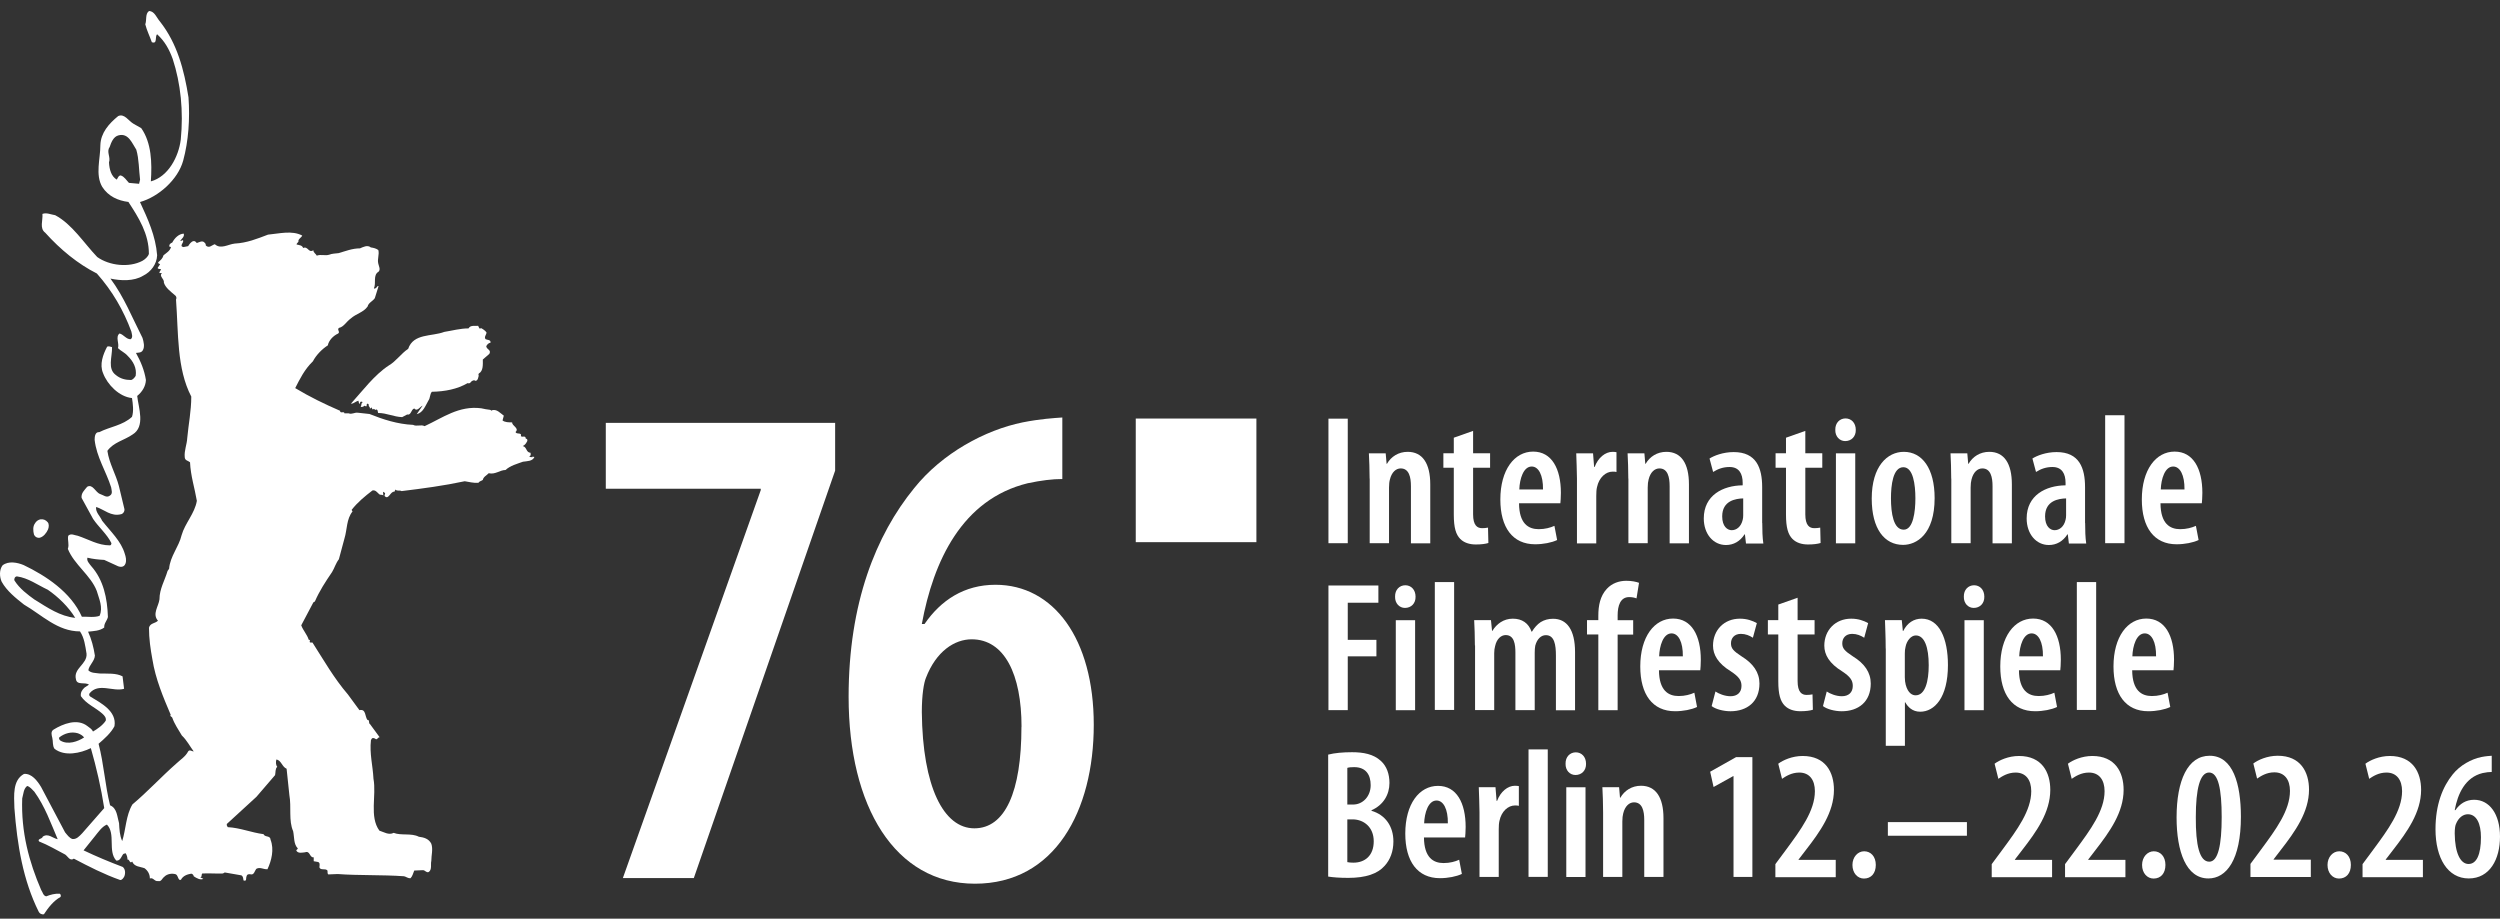
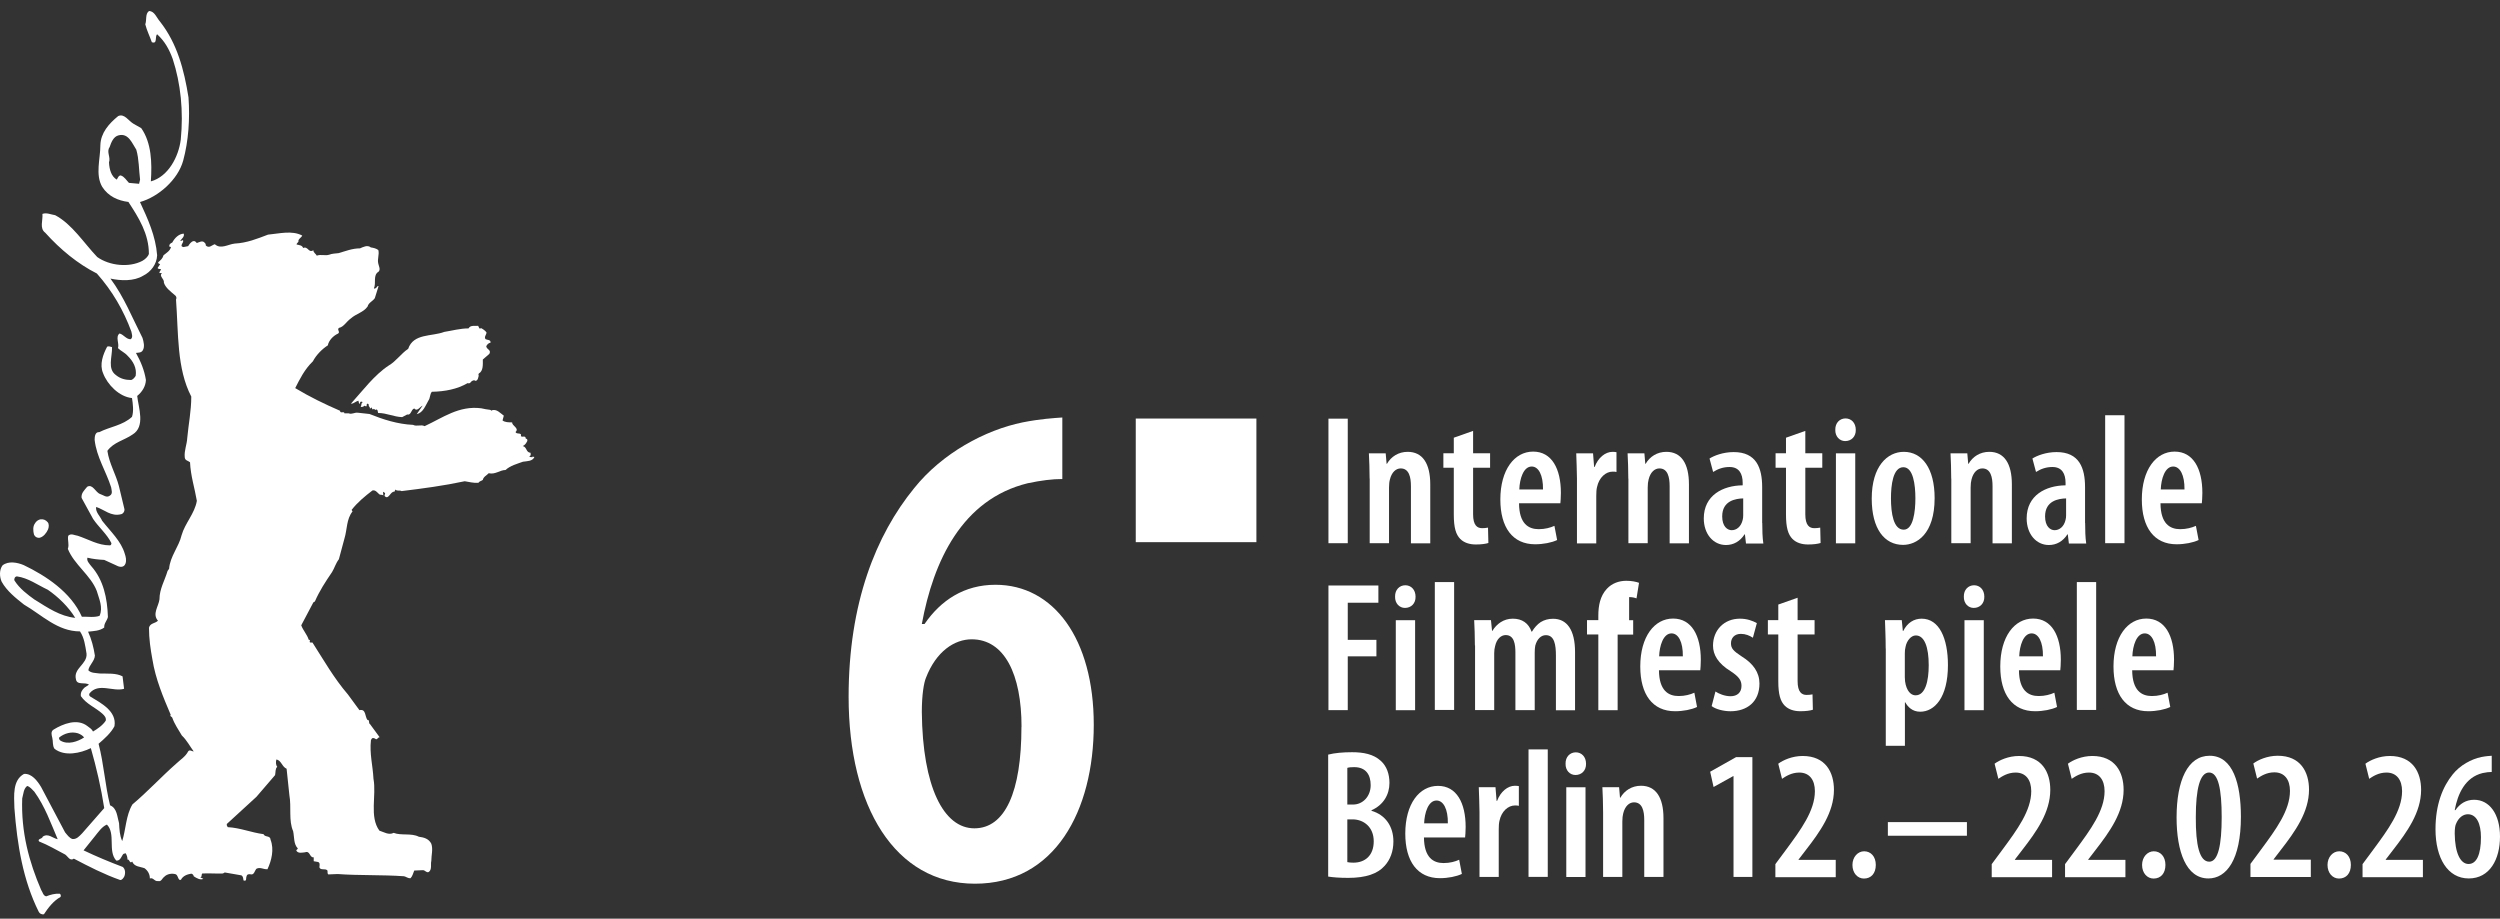
<svg xmlns="http://www.w3.org/2000/svg" width="166" height="61" viewBox="0 0 166 61" fill="none">
  <rect x="0" y="0" width="166" height="61" fill="#333333" stroke="none" />
  <path d="M83.425 27.791H75.414V36H83.425V27.791Z" fill="white" />
  <path d="M89.491 27.799V36.069H88.209V27.799H89.491Z" fill="white" />
  <path d="M90.942 31.782C90.942 31.109 90.918 30.626 90.894 30.1H92.01L92.07 30.797H92.094C92.368 30.32 92.857 30.002 93.471 30.002C94.456 30.002 94.969 30.773 94.969 32.161V36.076H93.686V32.283C93.686 31.696 93.567 31.103 93.006 31.103C92.696 31.103 92.41 31.348 92.29 31.837C92.254 31.959 92.231 32.155 92.231 32.375V36.07H90.948V31.776L90.942 31.782Z" fill="white" />
  <path d="M97.814 28.611V30.098H98.942V31.058H97.814V34.153C97.814 34.887 98.089 35.071 98.411 35.071C98.554 35.071 98.673 35.058 98.804 35.034L98.828 36.055C98.637 36.117 98.351 36.153 97.993 36.153C97.588 36.153 97.218 36.043 96.961 35.786C96.675 35.493 96.532 35.052 96.532 34.165V31.058H95.84V30.098H96.532V29.064L97.814 28.611Z" fill="white" />
  <path d="M100.864 33.43C100.876 34.77 101.484 35.137 102.17 35.137C102.588 35.137 102.945 35.039 103.214 34.916L103.393 35.858C103.035 36.03 102.474 36.14 101.931 36.14C100.434 36.14 99.623 35.02 99.623 33.167C99.623 31.191 100.56 29.986 101.8 29.986C103.041 29.986 103.643 31.13 103.643 32.721C103.643 33.063 103.62 33.259 103.608 33.418H100.864V33.43ZM102.456 32.5C102.468 31.54 102.158 30.977 101.705 30.977C101.156 30.977 100.905 31.797 100.882 32.5H102.462H102.456Z" fill="white" />
  <path d="M104.71 31.782C104.71 31.231 104.674 30.614 104.662 30.1H105.778L105.849 31.005H105.885C106.112 30.393 106.589 30.002 107.072 30.002C107.191 30.002 107.263 30.014 107.334 30.026V31.341C107.263 31.317 107.179 31.317 107.072 31.317C106.631 31.317 106.177 31.696 106.04 32.351C106.004 32.498 105.992 32.693 105.992 32.926V36.082H104.71V31.788V31.782Z" fill="white" />
  <path d="M108.12 31.782C108.12 31.109 108.096 30.626 108.072 30.1H109.188L109.247 30.797H109.271C109.546 30.32 110.035 30.002 110.649 30.002C111.633 30.002 112.146 30.773 112.146 32.161V36.076H110.864V32.283C110.864 31.696 110.745 31.103 110.184 31.103C109.874 31.103 109.587 31.348 109.468 31.837C109.432 31.959 109.408 32.155 109.408 32.375V36.07H108.126V31.776L108.12 31.782Z" fill="white" />
  <path d="M117.014 34.727C117.014 35.192 117.026 35.694 117.086 36.092H115.934L115.863 35.48H115.839C115.541 35.945 115.111 36.189 114.604 36.189C113.769 36.189 113.131 35.468 113.131 34.422C113.131 32.886 114.401 32.238 115.714 32.226V32.067C115.714 31.455 115.475 31.009 114.843 31.009C114.425 31.009 114.079 31.131 113.751 31.339L113.513 30.446C113.799 30.262 114.407 30.018 115.117 30.018C116.626 30.018 117.008 31.076 117.008 32.348V34.727H117.014ZM115.755 33.094C115.254 33.106 114.354 33.241 114.354 34.287C114.354 34.96 114.7 35.205 114.986 35.205C115.296 35.205 115.606 34.984 115.714 34.52C115.738 34.434 115.749 34.324 115.749 34.214V33.094H115.755Z" fill="white" />
  <path d="M119.873 28.611V30.098H121V31.058H119.873V34.153C119.873 34.887 120.147 35.071 120.469 35.071C120.612 35.071 120.732 35.058 120.863 35.034L120.887 36.055C120.696 36.117 120.41 36.153 120.052 36.153C119.646 36.153 119.276 36.043 119.02 35.786C118.734 35.493 118.59 35.052 118.59 34.165V31.058H117.898V30.098H118.59V29.064L119.873 28.611Z" fill="white" />
  <path d="M123.224 28.542C123.236 28.982 122.937 29.288 122.52 29.288C122.15 29.288 121.852 28.982 121.864 28.542C121.852 28.077 122.162 27.783 122.544 27.783C122.925 27.783 123.224 28.077 123.224 28.542ZM121.905 36.078V30.102H123.188V36.078H121.905Z" fill="white" />
  <path d="M128.459 33.073C128.459 35.489 127.248 36.18 126.365 36.18C125.13 36.18 124.283 35.122 124.283 33.109C124.283 30.95 125.327 30.002 126.413 30.002C127.635 30.002 128.459 31.109 128.459 33.073ZM125.56 33.085C125.56 34.088 125.727 35.171 126.407 35.171C127.039 35.171 127.182 33.978 127.182 33.085C127.182 32.192 127.039 31.023 126.383 31.023C125.691 31.023 125.56 32.216 125.56 33.085Z" fill="white" />
  <path d="M129.561 31.782C129.561 31.109 129.538 30.626 129.514 30.1H130.629L130.689 30.797H130.713C130.987 30.32 131.476 30.002 132.091 30.002C133.075 30.002 133.588 30.773 133.588 32.161V36.076H132.305V32.283C132.305 31.696 132.186 31.103 131.625 31.103C131.315 31.103 131.029 31.348 130.909 31.837C130.874 31.959 130.85 32.155 130.85 32.375V36.07H129.567V31.776L129.561 31.782Z" fill="white" />
  <path d="M138.453 34.727C138.453 35.192 138.465 35.694 138.525 36.092H137.374L137.302 35.48H137.278C136.98 35.945 136.551 36.189 136.044 36.189C135.209 36.189 134.57 35.468 134.57 34.422C134.57 32.886 135.841 32.238 137.153 32.226V32.067C137.153 31.455 136.915 31.009 136.282 31.009C135.865 31.009 135.519 31.131 135.191 31.339L134.952 30.446C135.238 30.262 135.847 30.018 136.557 30.018C138.066 30.018 138.447 31.076 138.447 32.348V34.727H138.453ZM137.195 33.094C136.694 33.106 135.793 33.241 135.793 34.287C135.793 34.96 136.139 35.205 136.425 35.205C136.736 35.205 137.046 34.984 137.153 34.52C137.177 34.434 137.189 34.324 137.189 34.214V33.094H137.195Z" fill="white" />
  <path d="M139.783 27.572H141.066V36.068H139.783V27.572Z" fill="white" />
  <path d="M143.457 33.43C143.469 34.77 144.078 35.137 144.764 35.137C145.181 35.137 145.539 35.039 145.808 34.916L145.987 35.858C145.629 36.03 145.068 36.14 144.525 36.14C143.028 36.14 142.217 35.02 142.217 33.167C142.217 31.191 143.153 29.986 144.394 29.986C145.635 29.986 146.237 31.13 146.237 32.721C146.237 33.063 146.213 33.259 146.201 33.418H143.457V33.43ZM145.05 32.5C145.062 31.54 144.752 30.977 144.299 30.977C143.75 30.977 143.499 31.797 143.475 32.5H145.056H145.05Z" fill="white" />
  <path d="M88.209 38.877H91.525V40.021H89.491V42.486H91.394V43.581H89.491V47.153H88.209V38.883V38.877Z" fill="white" />
  <path d="M93.993 39.62C94.005 40.06 93.707 40.366 93.289 40.366C92.919 40.366 92.621 40.06 92.633 39.62C92.621 39.155 92.931 38.861 93.313 38.861C93.695 38.861 93.993 39.155 93.993 39.62ZM92.681 47.156V41.18H93.963V47.156H92.681Z" fill="white" />
  <path d="M95.272 38.65H96.554V47.14H95.272V38.65Z" fill="white" />
  <path d="M97.933 42.86C97.933 42.187 97.909 41.704 97.885 41.178H99L99.072 41.888H99.096C99.37 41.435 99.835 41.08 100.45 41.08C101.064 41.08 101.494 41.374 101.696 41.943H101.72C101.875 41.686 102.078 41.453 102.305 41.306C102.543 41.16 102.818 41.086 103.122 41.086C104.041 41.086 104.583 41.82 104.583 43.294V47.16H103.313V43.539C103.313 42.817 103.217 42.175 102.645 42.175C102.323 42.175 102.06 42.432 101.941 42.872C101.917 42.995 101.905 43.166 101.905 43.349V47.154H100.623V43.337C100.623 42.799 100.551 42.169 99.978 42.169C99.68 42.169 99.382 42.413 99.275 42.903C99.239 43.025 99.215 43.197 99.215 43.368V47.148H97.944V42.854L97.933 42.86Z" fill="white" />
-   <path d="M106.129 47.152V42.13H105.377V41.176H106.129V40.883C106.129 40.222 106.248 39.58 106.689 39.103C107.035 38.724 107.512 38.565 107.984 38.565C108.353 38.565 108.628 38.626 108.831 38.699L108.664 39.733C108.544 39.684 108.377 39.647 108.174 39.647C107.59 39.647 107.411 40.222 107.411 40.864V41.182H108.443V42.137H107.411V47.158H106.129V47.152Z" fill="white" />
+   <path d="M106.129 47.152V42.13H105.377V41.176H106.129V40.883C106.129 40.222 106.248 39.58 106.689 39.103C107.035 38.724 107.512 38.565 107.984 38.565C108.353 38.565 108.628 38.626 108.831 38.699L108.664 39.733C108.544 39.684 108.377 39.647 108.174 39.647V41.182H108.443V42.137H107.411V47.158H106.129V47.152Z" fill="white" />
  <path d="M110.155 44.51C110.167 45.849 110.775 46.217 111.461 46.217C111.879 46.217 112.237 46.119 112.505 45.996L112.684 46.944C112.326 47.116 111.765 47.226 111.222 47.226C109.725 47.226 108.914 46.106 108.914 44.253C108.914 42.277 109.851 41.072 111.091 41.072C112.332 41.072 112.934 42.216 112.934 43.806C112.934 44.149 112.911 44.345 112.899 44.504H110.155V44.51ZM111.741 43.58C111.753 42.62 111.443 42.057 110.99 42.057C110.441 42.057 110.191 42.877 110.167 43.58H111.747H111.741Z" fill="white" />
  <path d="M113.899 45.912C114.114 46.059 114.519 46.23 114.907 46.23C115.36 46.23 115.635 45.974 115.635 45.545C115.635 45.178 115.468 44.934 114.931 44.579C114.072 44.053 113.744 43.472 113.744 42.872C113.744 41.839 114.483 41.08 115.527 41.08C116.004 41.08 116.362 41.215 116.655 41.374L116.392 42.346C116.166 42.199 115.903 42.089 115.593 42.089C115.151 42.089 114.937 42.383 114.937 42.713C114.937 43.044 115.08 43.215 115.641 43.582C116.416 44.059 116.828 44.652 116.828 45.386C116.828 46.603 116.004 47.227 114.901 47.227C114.448 47.227 113.917 47.093 113.654 46.885L113.905 45.918L113.899 45.912Z" fill="white" />
  <path d="M119.361 39.69V41.176H120.488V42.13H119.361V45.225C119.361 45.959 119.635 46.143 119.958 46.143C120.101 46.143 120.22 46.13 120.351 46.106L120.375 47.127C120.184 47.189 119.898 47.225 119.54 47.225C119.134 47.225 118.765 47.115 118.508 46.858C118.222 46.565 118.079 46.124 118.079 45.237V42.13H117.387V41.176H118.079V40.142L119.361 39.69Z" fill="white" />
-   <path d="M121.289 45.912C121.504 46.059 121.91 46.23 122.298 46.23C122.751 46.23 123.025 45.974 123.025 45.545C123.025 45.178 122.858 44.934 122.321 44.579C121.462 44.053 121.134 43.472 121.134 42.872C121.134 41.839 121.874 41.08 122.918 41.08C123.395 41.08 123.753 41.215 124.045 41.374L123.783 42.346C123.556 42.199 123.294 42.089 122.984 42.089C122.542 42.089 122.327 42.383 122.327 42.713C122.327 43.044 122.471 43.215 123.031 43.582C123.807 44.059 124.218 44.652 124.218 45.386C124.218 46.603 123.395 47.227 122.292 47.227C121.838 47.227 121.307 47.093 121.045 46.885L121.295 45.918L121.289 45.912Z" fill="white" />
  <path d="M125.21 43.056C125.21 42.261 125.174 41.679 125.162 41.178H126.278L126.349 41.9H126.373C126.647 41.349 127.089 41.08 127.596 41.08C128.759 41.08 129.343 42.371 129.343 44.163C129.343 46.322 128.449 47.258 127.5 47.258C126.987 47.258 126.677 46.94 126.51 46.634H126.486V49.521H125.216V43.068L125.21 43.056ZM126.48 44.97C126.48 45.154 126.504 45.337 126.54 45.472C126.695 46.047 126.993 46.169 127.196 46.169C127.84 46.169 128.067 45.227 128.067 44.169C128.067 42.989 127.793 42.193 127.208 42.193C126.886 42.193 126.6 42.56 126.528 42.952C126.492 43.086 126.48 43.233 126.48 43.392V44.964V44.97Z" fill="white" />
  <path d="M131.759 39.62C131.771 40.06 131.472 40.366 131.055 40.366C130.685 40.366 130.387 40.06 130.399 39.62C130.387 39.155 130.697 38.861 131.079 38.861C131.461 38.861 131.759 39.155 131.759 39.62ZM130.441 47.156V41.18H131.723V47.156H130.441Z" fill="white" />
  <path d="M134.059 44.51C134.071 45.849 134.679 46.217 135.365 46.217C135.783 46.217 136.141 46.119 136.409 45.996L136.588 46.944C136.23 47.116 135.67 47.226 135.127 47.226C133.63 47.226 132.818 46.106 132.818 44.253C132.818 42.277 133.755 41.072 134.996 41.072C136.236 41.072 136.839 42.216 136.839 43.806C136.839 44.149 136.815 44.345 136.803 44.504H134.059V44.51ZM135.652 43.58C135.664 42.62 135.353 42.057 134.9 42.057C134.351 42.057 134.101 42.877 134.077 43.58H135.658H135.652Z" fill="white" />
  <path d="M137.902 38.65H139.185V47.14H137.902V38.65Z" fill="white" />
  <path d="M141.577 44.51C141.589 45.849 142.197 46.217 142.883 46.217C143.3 46.217 143.658 46.119 143.927 45.996L144.106 46.944C143.748 47.116 143.187 47.226 142.644 47.226C141.147 47.226 140.336 46.106 140.336 44.253C140.336 42.277 141.272 41.072 142.513 41.072C143.754 41.072 144.356 42.216 144.356 43.806C144.356 44.149 144.332 44.345 144.32 44.504H141.577V44.51ZM143.163 43.58C143.175 42.62 142.865 42.057 142.412 42.057C141.863 42.057 141.612 42.877 141.589 43.58H143.169H143.163Z" fill="white" />
  <path d="M88.191 50.106C88.621 49.996 89.17 49.947 89.778 49.947C90.518 49.947 91.198 50.07 91.687 50.522C92.081 50.877 92.26 51.403 92.26 51.99C92.26 52.761 91.854 53.458 91.067 53.801V53.837C91.997 54.107 92.522 54.877 92.522 55.868C92.522 56.541 92.307 57.092 91.937 57.495C91.472 58.021 90.685 58.291 89.528 58.291C88.943 58.291 88.502 58.254 88.191 58.205V50.106ZM89.462 53.422H89.844C90.488 53.422 91.013 52.883 91.013 52.137C91.013 51.452 90.703 50.938 89.915 50.938C89.724 50.938 89.569 50.95 89.462 50.987V53.422ZM89.462 57.245C89.569 57.269 89.701 57.281 89.868 57.281C90.643 57.281 91.216 56.804 91.216 55.862C91.216 54.92 90.559 54.419 89.832 54.406H89.462V57.245Z" fill="white" />
  <path d="M94.551 55.607C94.563 56.941 95.172 57.307 95.852 57.307C96.269 57.307 96.627 57.21 96.889 57.087L97.068 58.029C96.71 58.2 96.15 58.311 95.613 58.311C94.122 58.311 93.311 57.197 93.311 55.35C93.311 53.38 94.241 52.182 95.482 52.182C96.722 52.182 97.319 53.319 97.319 54.91C97.319 55.252 97.295 55.448 97.283 55.607H94.551ZM96.138 54.671C96.15 53.717 95.84 53.154 95.386 53.154C94.838 53.154 94.587 53.974 94.563 54.671H96.138Z" fill="white" />
  <path d="M98.239 53.948C98.239 53.397 98.203 52.785 98.191 52.272H99.301L99.373 53.177H99.408C99.635 52.565 100.112 52.174 100.589 52.174C100.709 52.174 100.78 52.186 100.852 52.198V53.507C100.78 53.483 100.697 53.483 100.589 53.483C100.148 53.483 99.695 53.862 99.563 54.51C99.528 54.657 99.516 54.853 99.516 55.085V58.229H98.239V53.948Z" fill="white" />
  <path d="M101.494 49.76H102.771V58.225H101.494V49.76Z" fill="white" />
  <path d="M105.313 50.714C105.325 51.154 105.027 51.46 104.61 51.46C104.24 51.46 103.942 51.154 103.953 50.714C103.942 50.249 104.252 49.955 104.633 49.955C105.015 49.955 105.313 50.249 105.313 50.714ZM104.001 58.231V52.273H105.278V58.231H104.001Z" fill="white" />
  <path d="M106.446 53.948C106.446 53.275 106.422 52.798 106.398 52.272H107.508L107.568 52.969H107.591C107.866 52.492 108.355 52.174 108.963 52.174C109.942 52.174 110.455 52.944 110.455 54.327V58.229H109.178V54.449C109.178 53.862 109.059 53.275 108.498 53.275C108.188 53.275 107.902 53.52 107.782 54.009C107.747 54.131 107.723 54.327 107.723 54.547V58.229H106.446V53.948Z" fill="white" />
  <path d="M115.106 51.535H115.082L113.781 52.257L113.555 51.242L115.273 50.275H116.358V58.227H115.106V51.535Z" fill="white" />
  <path d="M117.885 58.247V57.378L118.601 56.412C119.567 55.103 120.509 53.831 120.509 52.534C120.509 51.788 120.151 51.298 119.471 51.298C118.947 51.298 118.565 51.555 118.326 51.714L118.076 50.711C118.386 50.479 118.994 50.197 119.698 50.197C121.213 50.197 121.774 51.274 121.774 52.448C121.774 53.941 120.843 55.237 119.913 56.436L119.424 57.072V57.097H121.893V58.247H117.885Z" fill="white" />
  <path d="M123.002 57.431C123.002 56.905 123.36 56.525 123.777 56.525C124.219 56.525 124.553 56.868 124.553 57.431C124.553 57.993 124.243 58.336 123.765 58.336C123.348 58.336 123.002 57.981 123.002 57.431Z" fill="white" />
  <path d="M130.603 54.588V55.493H125.354V54.588H130.603Z" fill="white" />
  <path d="M132.25 58.247V57.378L132.966 56.412C133.932 55.103 134.875 53.831 134.875 52.534C134.875 51.788 134.517 51.298 133.837 51.298C133.312 51.298 132.93 51.555 132.691 51.714L132.441 50.711C132.751 50.479 133.359 50.197 134.063 50.197C135.578 50.197 136.139 51.274 136.139 52.448C136.139 53.941 135.209 55.237 134.278 56.436L133.789 57.072V57.097H136.258V58.247H132.25Z" fill="white" />
  <path d="M137.119 58.247V57.378L137.835 56.412C138.801 55.103 139.744 53.831 139.744 52.534C139.744 51.788 139.386 51.298 138.706 51.298C138.181 51.298 137.799 51.555 137.561 51.714L137.31 50.711C137.62 50.479 138.229 50.197 138.932 50.197C140.448 50.197 141.008 51.274 141.008 52.448C141.008 53.941 140.078 55.237 139.147 56.436L138.658 57.072V57.097H141.128V58.247H137.119Z" fill="white" />
  <path d="M142.234 57.431C142.234 56.905 142.592 56.525 143.01 56.525C143.451 56.525 143.785 56.868 143.785 57.431C143.785 57.993 143.475 58.336 142.998 58.336C142.58 58.336 142.234 57.981 142.234 57.431Z" fill="white" />
  <path d="M148.796 54.231C148.796 57.106 147.83 58.329 146.637 58.329C145.17 58.329 144.525 56.568 144.525 54.28C144.525 51.821 145.265 50.182 146.72 50.182C148.271 50.182 148.796 52.053 148.796 54.231ZM145.802 54.255C145.79 56.139 146.052 57.216 146.697 57.216C147.281 57.216 147.52 56.115 147.52 54.255C147.52 52.396 147.293 51.295 146.685 51.295C146.076 51.295 145.802 52.384 145.802 54.255Z" fill="white" />
  <path d="M149.43 58.231V57.363L150.145 56.396C151.112 55.087 152.054 53.815 152.054 52.518C152.054 51.772 151.696 51.283 151.016 51.283C150.491 51.283 150.11 51.54 149.871 51.699L149.621 50.695C149.931 50.463 150.539 50.182 151.243 50.182C152.758 50.182 153.319 51.258 153.319 52.433C153.319 53.925 152.388 55.222 151.458 56.421L150.969 57.057V57.081H153.438V58.231H149.43Z" fill="white" />
  <path d="M154.547 57.431C154.547 56.905 154.905 56.525 155.322 56.525C155.764 56.525 156.098 56.868 156.098 57.431C156.098 57.993 155.788 58.336 155.31 58.336C154.893 58.336 154.547 57.981 154.547 57.431Z" fill="white" />
  <path d="M156.873 58.247V57.378L157.589 56.412C158.555 55.103 159.498 53.831 159.498 52.534C159.498 51.788 159.14 51.298 158.46 51.298C157.935 51.298 157.553 51.555 157.314 51.714L157.064 50.711C157.374 50.479 157.983 50.197 158.686 50.197C160.201 50.197 160.762 51.274 160.762 52.448C160.762 53.941 159.832 55.237 158.901 56.436L158.412 57.072V57.097H160.881V58.247H156.873Z" fill="white" />
  <path d="M165.451 51.258C165.272 51.258 165.081 51.283 164.842 51.332C163.697 51.613 163.196 52.69 162.993 53.791H163.041C163.327 53.375 163.733 53.105 164.282 53.105C165.296 53.105 166 54.047 166 55.552C166 57.057 165.32 58.329 163.924 58.329C162.528 58.329 161.717 56.983 161.717 55.063C161.717 53.423 162.194 52.237 162.862 51.417C163.351 50.806 164.103 50.402 164.759 50.267C165.069 50.206 165.296 50.194 165.451 50.182V51.258ZM164.735 55.595C164.735 54.678 164.437 54.066 163.864 54.066C163.566 54.066 163.244 54.274 163.065 54.739C163.029 54.824 162.993 55.032 162.993 55.338C163.005 56.647 163.375 57.369 163.912 57.369C164.449 57.369 164.735 56.733 164.735 55.595Z" fill="white" />
-   <path d="M55.453 28.086V31.249L46.07 58.303H41.358L50.514 32.545V32.454H40.225V28.08H55.459L55.453 28.086Z" fill="white" />
  <path d="M70.55 31.807C69.87 31.807 69.142 31.898 68.236 32.088C63.881 33.158 61.978 37.251 61.209 41.434H61.388C62.474 39.856 64.019 38.829 66.1 38.829C69.954 38.829 72.626 42.407 72.626 48.126C72.626 53.845 70.043 58.678 64.734 58.678C59.425 58.678 56.348 53.564 56.348 46.267C56.348 40.04 58.161 35.526 60.702 32.412C62.563 30.088 65.414 28.553 67.908 28.045C69.089 27.812 69.948 27.764 70.538 27.721V31.813L70.55 31.807ZM67.83 48.261C67.83 44.774 66.697 42.45 64.52 42.45C63.386 42.45 62.163 43.239 61.483 45.007C61.346 45.331 61.209 46.12 61.209 47.282C61.257 52.255 62.658 55.001 64.698 55.001C66.739 55.001 67.824 52.585 67.824 48.261H67.83Z" fill="white" />
  <path d="M23.309 26.803C23.494 26.822 23.637 26.614 23.828 26.614C23.768 26.675 23.852 26.742 23.852 26.803C23.935 26.846 23.869 26.718 23.953 26.675C23.995 26.675 24.054 26.651 24.078 26.718C23.953 26.779 24.037 26.889 23.953 26.975C23.953 27.017 23.995 27.036 24.037 27.017C24.12 27.017 24.162 26.975 24.203 26.932C24.221 26.975 24.287 26.975 24.347 26.975C24.347 26.913 24.323 26.803 24.43 26.803C24.454 26.822 24.49 26.865 24.49 26.889C24.448 27.017 24.591 26.993 24.549 27.103C24.609 27.146 24.651 27.085 24.675 27.042C24.699 27.085 24.699 27.189 24.776 27.189C24.836 27.06 24.901 27.293 24.985 27.189C25.11 27.207 25.068 27.336 25.11 27.421C25.671 27.421 26.142 27.678 26.703 27.697L27.031 27.525C27.317 27.586 27.281 27.189 27.508 27.122C27.693 27.354 27.878 27.017 28.063 26.932L27.669 27.501C28.105 27.397 28.248 26.932 28.451 26.589C28.576 26.418 28.534 26.167 28.677 26.014C29.548 25.996 30.353 25.843 31.051 25.439C31.111 25.464 31.218 25.464 31.254 25.378C31.337 25.274 31.481 25.207 31.582 25.293C31.749 25.25 31.749 25.06 31.791 24.932C31.731 24.913 31.791 24.846 31.791 24.803C32.101 24.632 32.059 24.192 32.059 23.873L32.495 23.494C32.638 23.219 32.31 23.219 32.286 22.987C32.346 22.883 32.429 22.773 32.572 22.754C32.596 22.54 32.346 22.583 32.244 22.522C32.119 22.375 32.304 22.228 32.304 22.075C32.22 21.947 32.053 21.843 31.934 21.782C31.833 21.91 31.791 21.696 31.749 21.635C31.54 21.653 31.23 21.574 31.111 21.806C30.556 21.806 30.037 21.953 29.5 22.038C28.671 22.357 27.454 22.124 27.102 23.164C26.649 23.458 26.297 23.99 25.82 24.265C24.848 24.901 24.084 25.941 23.297 26.809L23.309 26.803Z" fill="white" />
  <path d="M35.35 30.358C35.266 30.358 35.183 30.358 35.141 30.297C35.266 30.272 35.242 30.15 35.224 30.064C34.914 30.04 34.998 29.685 34.712 29.618C34.837 29.557 34.914 29.471 34.98 29.343C35.04 29.282 35.04 29.129 34.914 29.129C34.896 28.878 34.688 29.067 34.586 28.957C34.67 28.682 34.276 28.872 34.234 28.682C34.503 28.425 33.984 28.278 34.008 28.046C33.781 28.046 33.531 28.046 33.369 27.918L33.453 27.599C33.208 27.428 33 27.153 32.672 27.238C32.612 27.324 32.612 27.214 32.546 27.214C32.337 27.19 32.135 27.153 31.95 27.11C30.465 26.92 29.391 27.746 28.192 28.297C27.965 28.168 27.673 28.34 27.428 28.211C26.414 28.168 25.424 27.85 24.535 27.489L23.754 27.404C23.527 27.379 23.36 27.532 23.157 27.447H22.871C22.871 27.275 22.579 27.489 22.579 27.275C21.547 26.829 20.557 26.346 19.602 25.77C19.913 25.159 20.223 24.523 20.777 23.991C20.986 23.587 21.374 23.183 21.768 22.932C21.827 22.614 22.12 22.296 22.448 22.149C22.615 22.045 22.346 21.874 22.513 21.77C22.823 21.709 23.008 21.348 23.277 21.159C23.647 20.822 24.124 20.755 24.41 20.351C24.47 20.094 24.738 20.015 24.887 19.8L25.138 18.993C25.054 18.975 25.054 19.036 25.013 19.079C24.953 19.122 24.887 19.207 24.828 19.14C24.995 18.803 24.744 18.271 25.138 18.039C25.281 17.892 25.156 17.678 25.12 17.513C25.037 17.195 25.203 16.901 25.12 16.602C24.977 16.497 24.81 16.455 24.625 16.43C24.398 16.241 24.106 16.406 23.903 16.491C23.384 16.491 22.931 16.681 22.477 16.809C22.293 16.834 22.042 16.834 21.857 16.913C21.589 16.999 21.32 16.871 21.034 16.975C20.974 16.846 20.807 16.785 20.807 16.614C20.479 16.828 20.455 16.32 20.127 16.467C20.068 16.277 19.859 16.277 19.692 16.235C19.692 16.149 19.793 16.106 19.817 16.045C19.775 15.874 20.026 15.77 20.068 15.641C19.388 15.28 18.541 15.513 17.795 15.58C17.073 15.855 16.393 16.131 15.588 16.173C15.153 16.216 14.658 16.577 14.264 16.216C14.055 16.277 13.894 16.51 13.667 16.302C13.667 16.241 13.649 16.155 13.584 16.112C13.441 15.941 13.214 16.094 13.065 16.137C13.023 16.075 12.94 15.99 12.862 16.008C12.695 16.026 12.57 16.222 12.492 16.345L12.182 16.406C11.872 16.345 12.224 16.112 12.158 15.959C12.075 15.916 12.057 16.045 11.973 15.978C12.075 15.849 12.266 15.702 12.2 15.513C11.866 15.531 11.598 15.806 11.437 16.106C11.311 16.149 11.21 16.253 11.252 16.381L11.353 16.4C11.293 16.657 11.067 16.779 10.858 16.95C10.798 17.164 10.673 17.268 10.506 17.415C10.488 17.519 10.589 17.501 10.631 17.544L10.464 17.794C10.524 17.898 10.631 17.837 10.691 17.88C10.673 17.965 10.566 18.051 10.589 18.131H10.757C10.53 18.345 10.924 18.51 10.882 18.767C10.983 19.103 11.335 19.36 11.604 19.593C11.705 19.654 11.747 19.782 11.687 19.892C11.854 22.119 11.729 24.468 12.701 26.333C12.701 27.288 12.516 28.174 12.433 29.086C12.409 29.532 12.224 29.912 12.266 30.358C12.284 30.59 12.468 30.572 12.618 30.695C12.659 31.606 12.928 32.407 13.071 33.257C12.928 34.102 12.284 34.738 12.057 35.539C11.872 36.322 11.293 36.94 11.228 37.765L11.126 37.912C10.941 38.548 10.589 39.099 10.589 39.796C10.53 40.261 10.094 40.769 10.488 41.215C10.303 41.405 9.969 41.362 9.892 41.68C9.892 42.402 9.993 43.099 10.118 43.778C10.327 45.093 10.84 46.298 11.335 47.461C11.252 47.565 11.419 47.589 11.437 47.65C11.58 48.072 11.848 48.451 12.075 48.837C12.409 49.155 12.612 49.559 12.862 49.895C12.737 49.895 12.594 49.748 12.492 49.895C12.325 50.231 11.973 50.446 11.705 50.702C10.715 51.571 9.784 52.586 8.794 53.412C8.359 54.134 8.359 55.082 8.114 55.847C7.947 55.486 7.929 55.064 7.905 54.66C7.78 54.238 7.78 53.663 7.309 53.473C6.975 52.14 6.897 50.721 6.545 49.387C6.915 49.069 7.374 48.666 7.601 48.219C7.768 47.204 6.671 46.671 5.991 46.249C5.907 46.188 5.907 46.103 5.949 46.035C6.545 45.313 7.5 45.95 8.239 45.736L8.138 44.91C7.702 44.677 7.148 44.739 6.611 44.72C6.342 44.677 6.05 44.702 5.865 44.506C5.925 44.145 6.277 43.913 6.301 43.533C6.217 42.983 6.074 42.432 5.847 41.943C6.217 41.9 6.611 41.9 6.921 41.668C6.897 41.393 7.106 41.221 7.166 40.971C7.124 39.723 6.879 38.512 6.05 37.582C5.925 37.411 5.74 37.245 5.806 37.031C6.158 37.117 6.551 37.16 6.921 37.178L7.75 37.557C7.935 37.661 8.227 37.704 8.329 37.429C8.412 37.221 8.353 36.964 8.287 36.775C8.042 35.924 7.339 35.294 6.778 34.572C6.653 34.273 6.325 34.004 6.384 33.661C6.921 33.832 7.374 34.316 8.037 34.144C8.162 34.126 8.281 33.973 8.263 33.808L7.893 32.267C7.691 31.483 7.255 30.786 7.13 29.936C7.541 29.361 8.245 29.239 8.8 28.853C9.671 28.327 9.194 27.073 9.11 26.29C9.444 26.015 9.671 25.654 9.689 25.232C9.587 24.578 9.337 23.984 9.027 23.434C9.194 23.409 9.379 23.434 9.48 23.263C9.623 23.03 9.54 22.688 9.462 22.437C8.782 21.103 8.245 19.727 7.333 18.498C8.013 18.645 8.884 18.687 9.504 18.308C10.017 18.057 10.411 17.544 10.434 16.95C10.333 15.659 9.814 14.534 9.295 13.415C10.512 13.078 11.818 11.934 12.164 10.662C12.516 9.371 12.618 7.885 12.516 6.466C12.224 4.643 11.771 2.888 10.619 1.426C10.393 1.169 10.267 0.747 9.898 0.729C9.629 0.918 9.754 1.322 9.647 1.615C9.748 2.019 9.939 2.398 10.082 2.802C10.476 2.949 10.267 2.423 10.434 2.276C10.947 2.741 11.24 3.291 11.466 3.909C12.003 5.542 12.188 7.402 12.003 9.268C11.86 10.411 11.174 11.726 10.017 12.044C10.1 10.797 10.059 9.482 9.379 8.509L8.86 8.215C8.532 8.026 8.263 7.518 7.846 7.708C7.225 8.215 6.688 8.827 6.665 9.635C6.665 10.546 6.313 11.604 6.79 12.412C7.201 13.048 7.846 13.323 8.526 13.409C9.206 14.448 9.886 15.525 9.886 16.858C9.826 17.048 9.635 17.219 9.45 17.323C8.561 17.788 7.261 17.641 6.456 17.066C5.567 16.137 4.786 14.883 3.664 14.289C3.378 14.246 3.086 14.1 2.817 14.204C2.859 14.626 2.608 15.158 3.002 15.451C4.016 16.577 5.173 17.525 6.432 18.161C7.464 19.323 8.21 20.62 8.722 22.015C8.746 22.162 8.848 22.394 8.681 22.523C8.394 22.547 8.204 22.204 7.935 22.143C7.649 22.376 7.935 22.798 7.834 23.116C8.019 23.305 8.287 23.409 8.472 23.623C8.842 23.984 9.092 24.431 9.009 24.957C8.949 25.061 8.824 25.214 8.699 25.232C8.329 25.232 7.995 25.147 7.708 24.914C7.112 24.492 7.458 23.709 7.44 23.049C7.339 23.024 7.213 22.963 7.112 23.024C6.844 23.532 6.593 24.192 6.844 24.78C7.13 25.544 7.917 26.346 8.764 26.431C8.824 26.81 8.889 27.3 8.764 27.679C8.144 28.254 7.297 28.333 6.593 28.694C6.325 28.67 6.283 28.97 6.283 29.202C6.408 30.346 7.046 31.3 7.38 32.358C7.404 32.548 7.506 32.78 7.297 32.909C7.07 33.08 6.861 32.866 6.653 32.805C6.342 32.701 6.158 32.108 5.788 32.322C5.603 32.554 5.376 32.744 5.418 33.062L6.181 34.456C6.551 35.007 7.112 35.472 7.398 36.065C7.398 36.151 7.357 36.212 7.297 36.212C6.51 36.212 5.871 35.808 5.167 35.576C4.959 35.551 4.714 35.386 4.529 35.576C4.47 35.869 4.613 36.145 4.505 36.444C4.917 37.484 6.032 38.206 6.426 39.24C6.569 39.747 6.861 40.322 6.611 40.891C6.259 41.02 5.806 40.934 5.436 40.952C4.714 39.319 3.038 38.224 1.571 37.521C1.159 37.349 0.563 37.227 0.169 37.539C-0.058 37.839 -0.034 38.304 0.109 38.622C0.443 39.233 1.058 39.723 1.594 40.145C2.793 40.842 3.825 41.925 5.311 41.925C5.597 42.347 5.662 42.879 5.746 43.405C5.806 44.102 4.857 44.378 5.042 45.099C5.102 45.522 5.645 45.271 5.907 45.46L5.621 45.65C5.454 45.797 5.334 45.986 5.37 46.225C5.74 46.757 6.319 46.965 6.796 47.387C6.939 47.516 7.064 47.662 7.022 47.852C6.814 48.17 6.462 48.403 6.175 48.574C6.116 48.427 5.949 48.317 5.806 48.213C5.126 47.681 4.177 48.066 3.557 48.445C3.348 48.574 3.432 48.825 3.473 48.996C3.533 49.228 3.473 49.504 3.617 49.718C4.297 50.25 5.352 50.011 6.032 49.675C6.402 50.965 6.712 52.305 6.921 53.657L5.454 55.333C5.269 55.522 5.084 55.736 4.815 55.712C4.607 55.651 4.464 55.437 4.32 55.266L2.728 52.256C2.483 51.852 2.107 51.345 1.594 51.388C0.831 51.809 0.932 52.806 0.956 53.651C1.141 56.11 1.535 58.458 2.567 60.532C2.626 60.66 2.775 60.746 2.919 60.703C3.211 60.257 3.563 59.81 4.016 59.559C4.058 59.498 4.04 59.388 3.974 59.345C3.646 59.321 3.354 59.407 3.068 59.517C2.859 59.474 2.841 59.241 2.734 59.095C1.928 57.229 1.392 55.241 1.475 53.014C1.559 52.715 1.559 52.378 1.803 52.189C1.988 52.232 2.131 52.421 2.28 52.568C2.984 53.541 3.378 54.666 3.831 55.724C3.503 55.663 3.193 55.302 2.841 55.553C2.799 55.724 2.471 55.681 2.591 55.871C3.187 56.103 3.748 56.44 4.326 56.74C4.493 56.844 4.637 57.205 4.905 57.015C5.919 57.547 6.909 58.055 7.983 58.434C8.108 58.434 8.192 58.306 8.251 58.202C8.335 58.012 8.335 57.712 8.15 57.565C7.261 57.229 6.396 56.868 5.549 56.464L6.295 55.535C6.521 55.259 6.772 54.88 7.1 54.752C7.697 55.363 7.142 56.513 7.72 57.143C8.007 57.186 8.09 56.782 8.198 56.697L8.341 56.654C8.424 56.782 8.466 56.929 8.466 57.076C8.609 57.033 8.609 57.394 8.776 57.205C8.919 57.565 9.313 57.541 9.599 57.651C9.826 57.822 9.951 58.055 9.951 58.33C10.178 58.244 10.261 58.544 10.488 58.501C10.715 58.562 10.757 58.33 10.9 58.226C11.102 58.012 11.437 57.975 11.681 58.055C11.848 58.159 11.824 58.501 12.015 58.416C12.158 58.14 12.45 58.055 12.695 58.012C12.779 58.012 12.862 58.116 12.862 58.183C13.047 58.312 13.315 58.458 13.5 58.354L13.292 58.25C13.435 58.25 13.351 58.061 13.435 58C13.93 57.975 14.323 58.018 14.801 58L14.926 57.932L16.023 58.122C16.149 58.183 16.149 58.336 16.167 58.458C16.417 58.562 16.31 58.269 16.375 58.183C16.399 58.036 16.543 58.036 16.644 58.055C16.87 58.116 16.912 57.822 17.014 57.694C17.264 57.547 17.491 57.737 17.759 57.718C18.028 57.149 18.213 56.403 17.968 55.767C17.95 55.449 17.598 55.62 17.497 55.388C16.692 55.284 15.946 54.966 15.123 54.923C15.081 54.862 15.039 54.794 15.063 54.709L17.026 52.91L18.266 51.467C18.308 51.277 18.266 51.045 18.41 50.916C18.308 50.788 18.308 50.598 18.35 50.433C18.678 50.476 18.72 50.916 19.03 51.045L19.215 52.8C19.358 53.583 19.155 54.495 19.465 55.192C19.549 55.596 19.489 56.042 19.775 56.336C19.758 56.422 19.632 56.422 19.692 56.507C19.817 56.678 20.062 56.611 20.253 56.593C20.605 56.464 20.539 56.954 20.831 56.929V57.186L21.082 57.229C21.267 57.253 21.225 57.443 21.207 57.59C21.291 57.822 21.601 57.633 21.744 57.804C21.762 57.89 21.726 58.018 21.803 58.061L22.424 58.036C23.79 58.14 25.377 58.079 26.826 58.183C26.969 58.208 27.076 58.33 27.261 58.312C27.387 58.183 27.428 57.993 27.506 57.804L28.084 57.779C28.228 57.779 28.293 57.951 28.454 57.908C28.705 57.761 28.58 57.376 28.639 57.168C28.639 56.788 28.765 56.385 28.639 56.024C28.472 55.688 28.144 55.602 27.81 55.559C27.315 55.302 26.635 55.498 26.14 55.302C25.812 55.473 25.478 55.241 25.192 55.155C24.512 54.226 25.007 52.825 24.798 51.706C24.756 50.837 24.529 50.054 24.631 49.143L24.691 49.039C24.756 48.977 24.834 49.014 24.899 49.039C25.042 49.185 25.066 48.953 25.209 48.953L24.571 48.084C24.446 48.023 24.571 47.791 24.404 47.809C24.219 47.601 24.321 47.045 23.867 47.155L23.104 46.115C22.173 45.032 21.493 43.827 20.748 42.665H20.622C20.539 42.665 20.563 42.579 20.581 42.536C20.581 42.475 20.521 42.494 20.497 42.475C20.396 42.139 20.127 41.864 20.002 41.521L20.807 39.998L20.909 39.937C21.201 39.258 21.613 38.622 22.048 37.986C22.215 37.71 22.299 37.392 22.501 37.135L22.871 35.759C23.056 35.166 22.997 34.468 23.408 33.961L23.348 33.857C23.742 33.349 24.237 32.945 24.732 32.566C24.935 32.523 25.042 32.695 25.186 32.823C25.269 32.884 25.394 32.823 25.454 32.909L25.43 32.652L25.573 32.737L25.532 32.927C25.8 33.245 25.925 32.591 26.194 32.652C26.194 32.591 26.253 32.566 26.253 32.505C26.379 32.633 26.522 32.529 26.665 32.609C28.067 32.438 29.492 32.248 30.858 31.954C31.145 31.997 31.437 32.083 31.765 32.059C31.825 31.954 31.974 31.93 32.057 31.869C32.099 31.655 32.308 31.575 32.451 31.422C32.886 31.526 33.196 31.208 33.566 31.208C33.894 30.909 34.33 30.805 34.723 30.658C34.992 30.615 35.362 30.639 35.487 30.34C35.445 30.34 35.421 30.358 35.386 30.297L35.35 30.358ZM8.561 12.142C8.394 11.971 8.251 11.72 8.025 11.653C7.881 11.629 7.816 11.824 7.756 11.928C7.386 11.714 7.261 11.249 7.237 10.784C7.362 10.424 7.052 10.087 7.279 9.769C7.38 9.469 7.524 9.072 7.875 8.986C8.538 8.815 8.782 9.537 9.051 9.94C9.235 10.576 9.218 11.274 9.301 11.928L9.235 12.204L8.555 12.142H8.561ZM2.304 39.821C1.833 39.484 1.296 39.081 0.962 38.548C0.92 38.444 0.986 38.273 1.129 38.273C1.875 38.377 2.495 38.842 3.175 39.16C3.855 39.625 4.559 40.304 4.994 41.026C3.986 40.922 3.157 40.347 2.31 39.821H2.304ZM4.016 49.179C3.957 49.136 3.891 49.051 3.933 48.965C4.285 48.69 4.738 48.562 5.173 48.69C5.34 48.751 5.484 48.837 5.585 48.965C5.173 49.24 4.511 49.473 4.016 49.179Z" fill="white" />
  <path d="M2.634 35.707C2.885 35.646 3.087 35.389 3.189 35.156C3.248 35.01 3.272 34.795 3.165 34.673C3.04 34.526 2.879 34.459 2.688 34.483C2.545 34.508 2.395 34.612 2.318 34.759C2.175 34.948 2.193 35.266 2.258 35.499C2.318 35.646 2.467 35.731 2.628 35.707H2.634Z" fill="white" />
</svg>